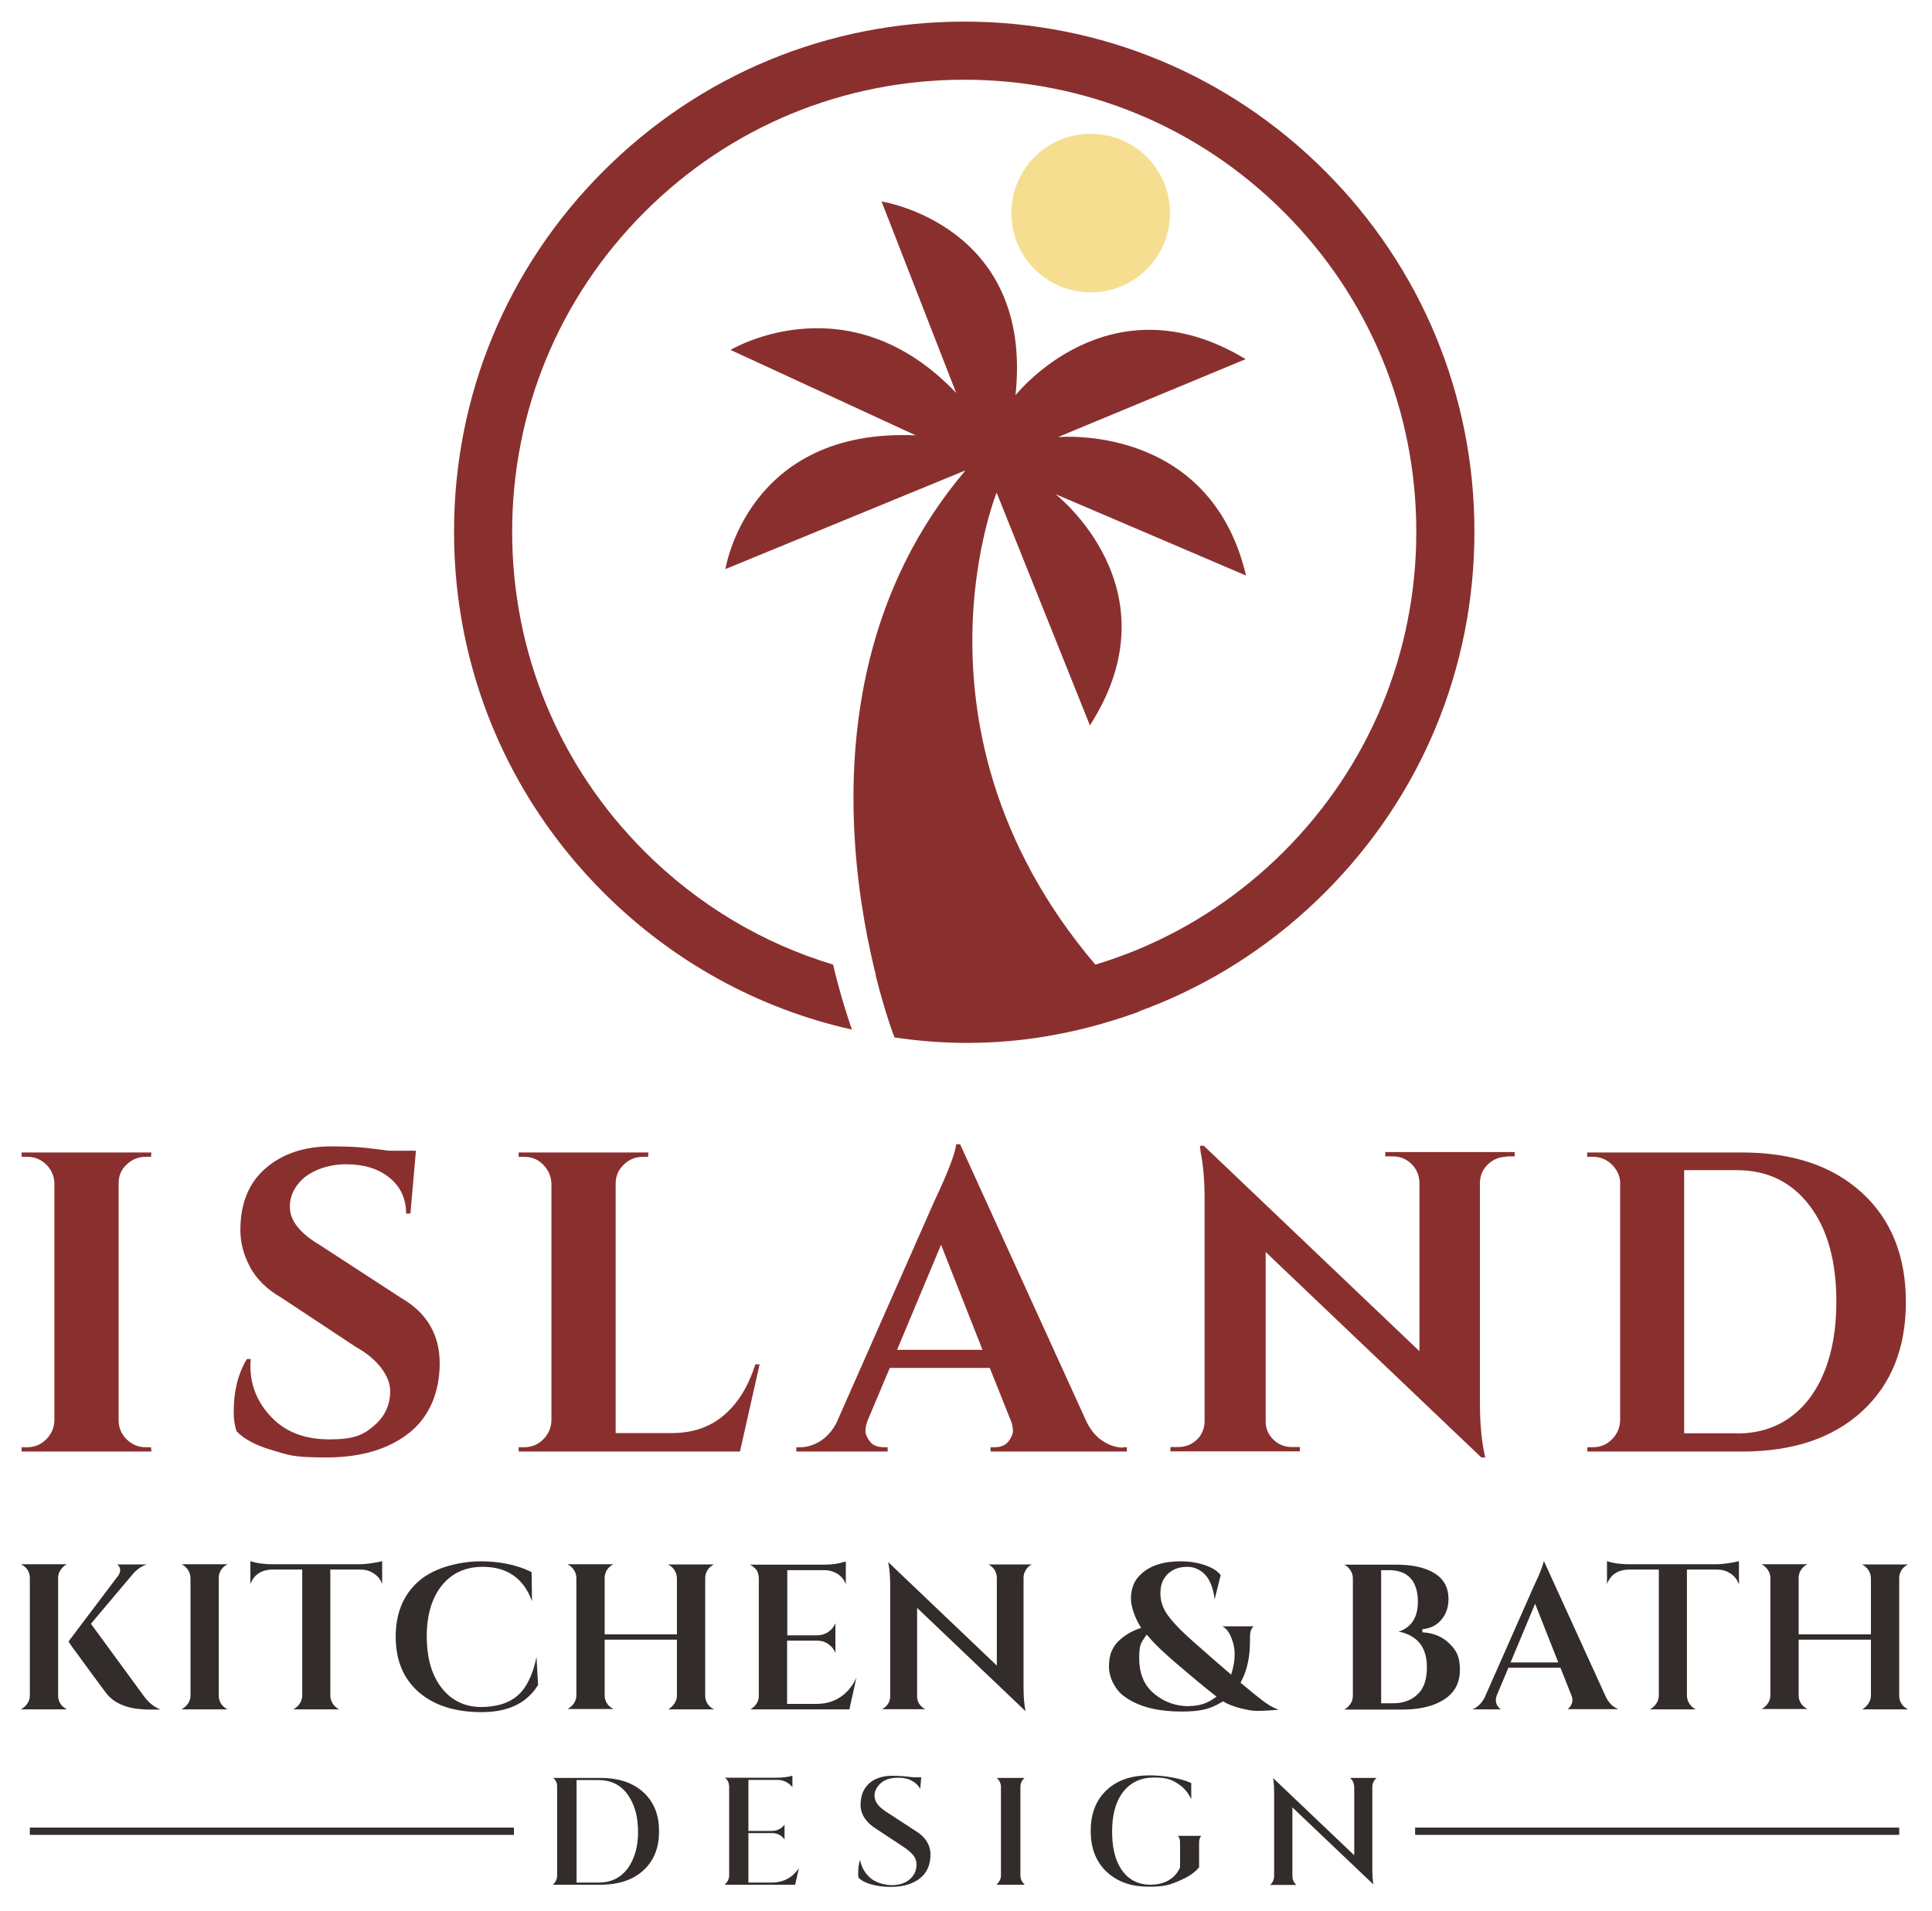
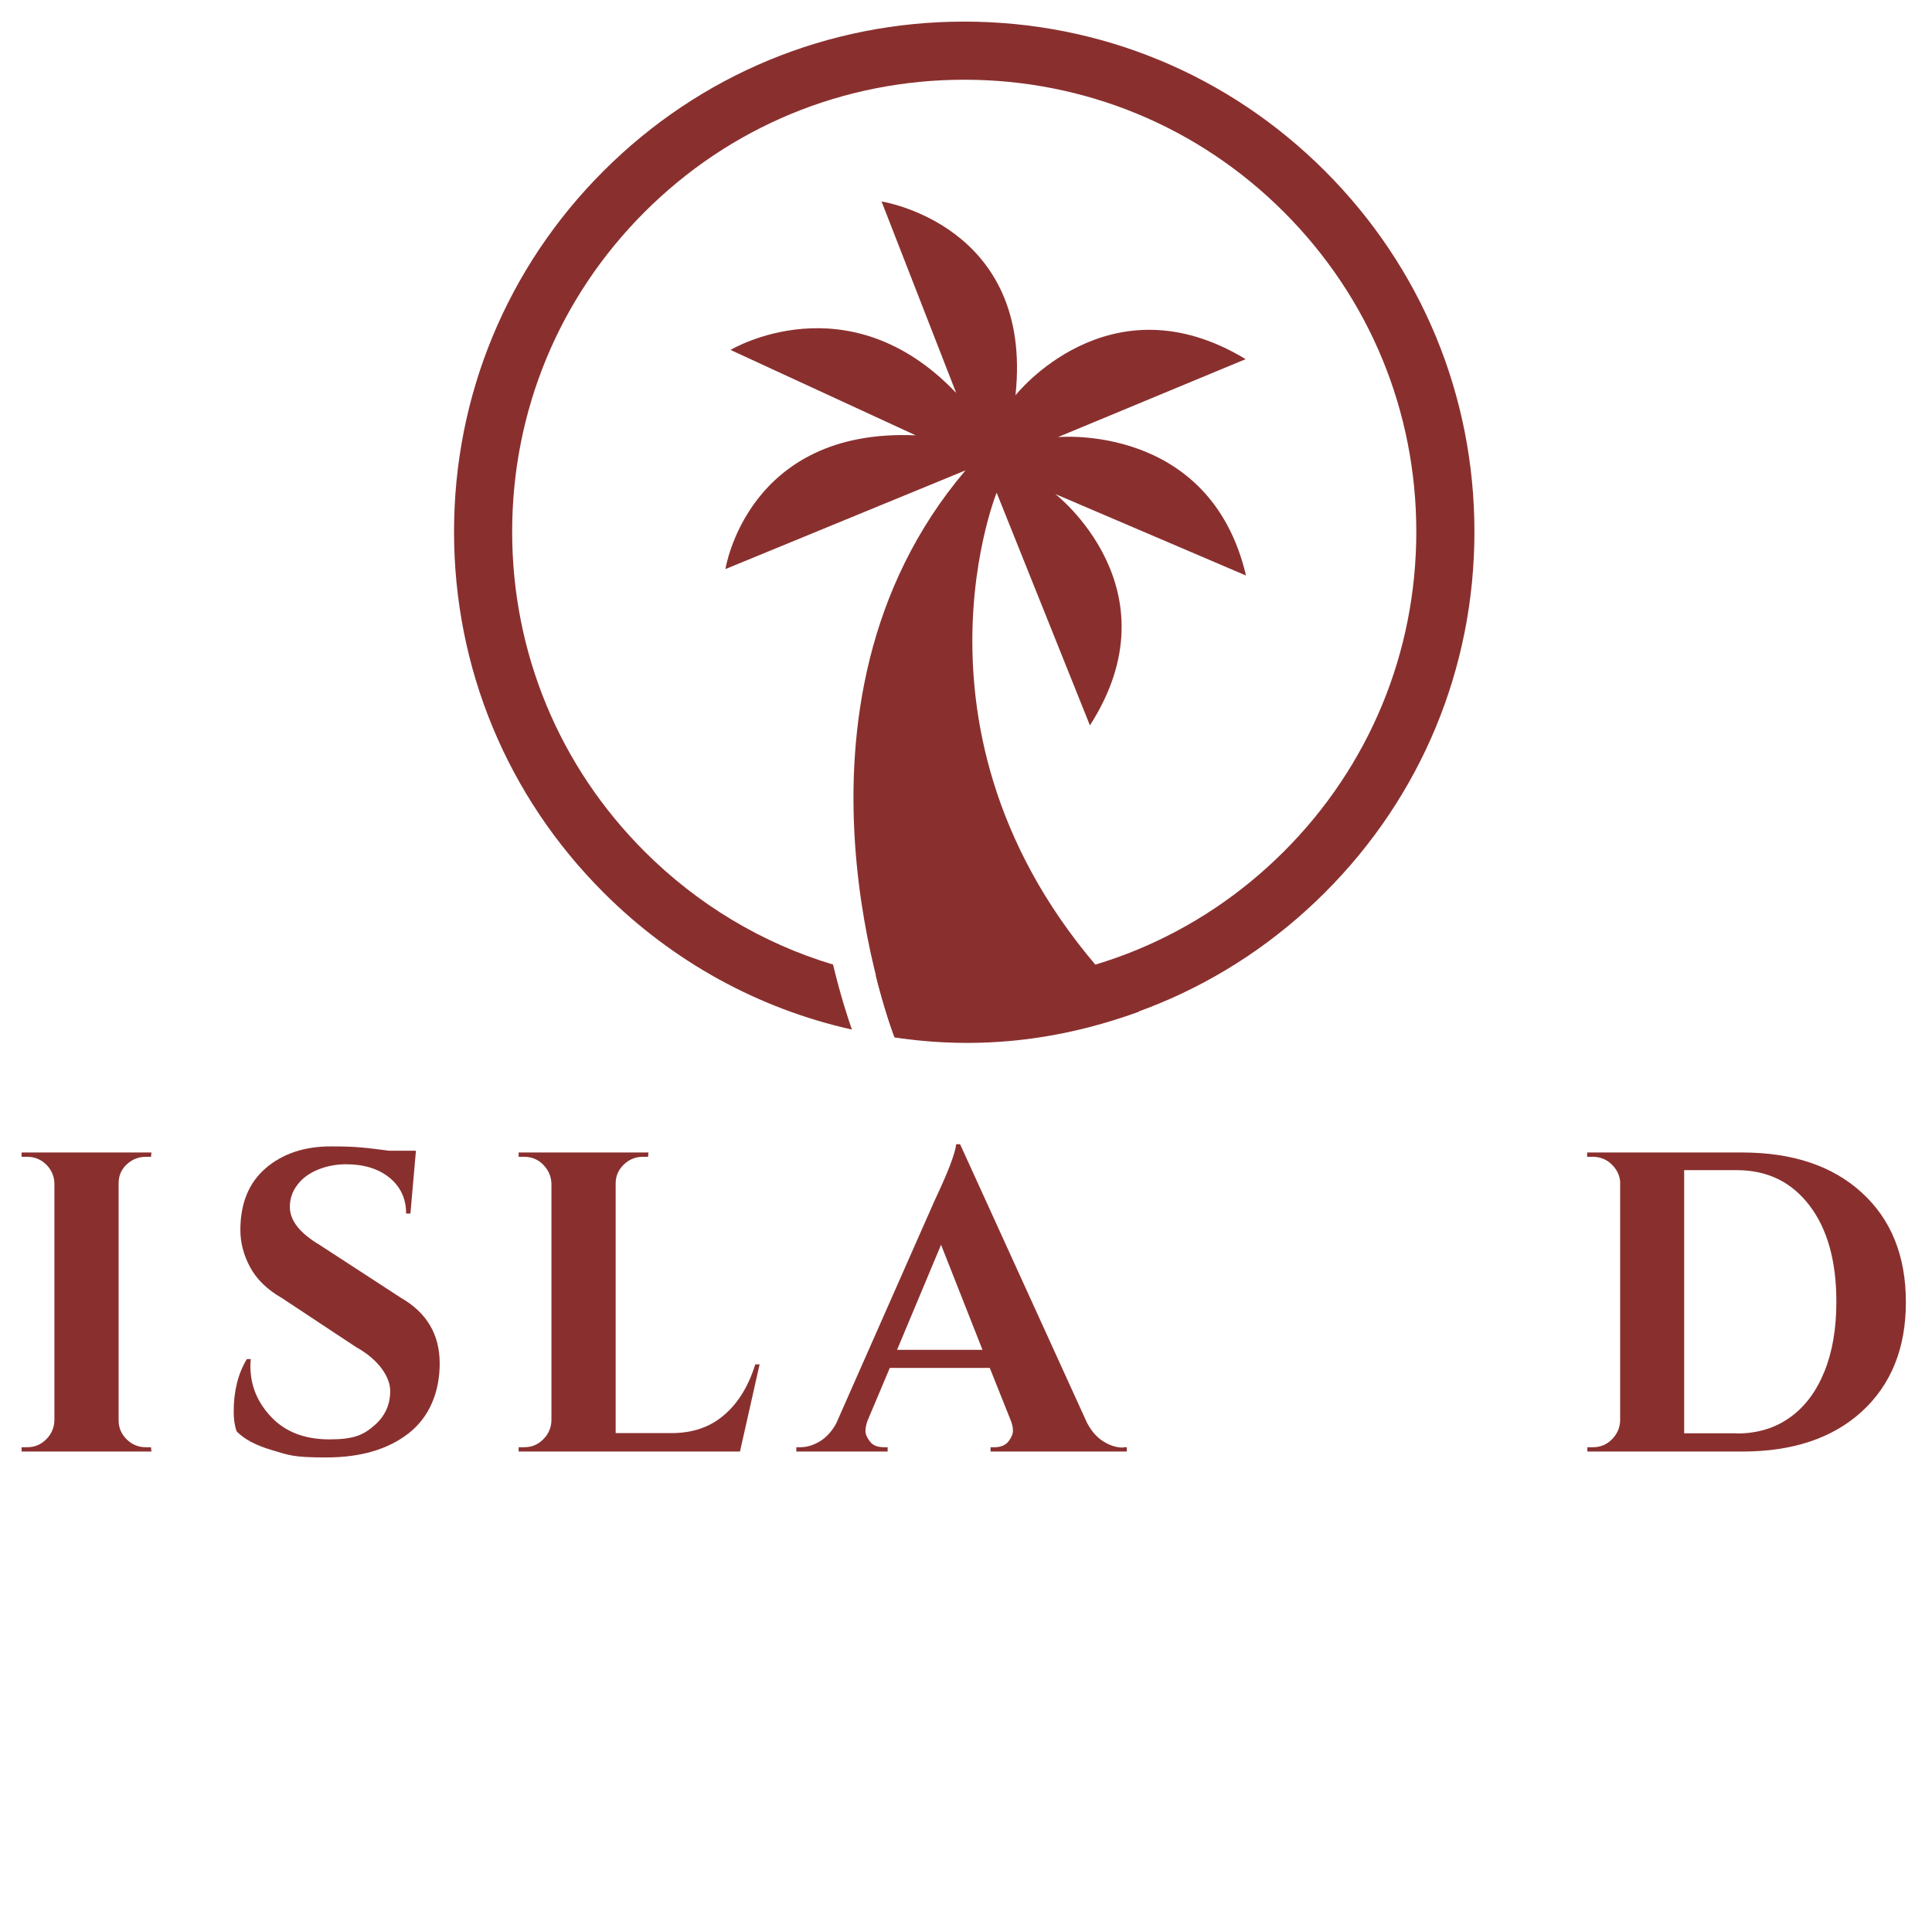
<svg xmlns="http://www.w3.org/2000/svg" version="1.1" viewBox="0 0 983.8 973.3">
  <defs>
    <style>
      .cls-1 {
        fill: #322c2b;
        fill-rule: evenodd;
      }

      .cls-2 {
        fill: #89302f;
      }

      .cls-3 {
        fill: #f6de91;
      }
    </style>
  </defs>
  <g>
    <g id="Layer_1">
-       <path class="cls-1" d="M948.5,870.5h23.1c-.8-.4-1.5-.9-2.2-1.5-1.5-1.5-2.3-3.3-2.3-5.5v-59.8c0-2.1.8-4,2.3-5.5.7-.6,1.4-1.2,2.2-1.5h-23.4c.8.4,1.5.9,2.1,1.5,1.5,1.5,2.3,3.3,2.4,5.4v28.7h-36.8v-28.7c0-2.1.8-4,2.3-5.5.7-.6,1.4-1.2,2.2-1.5h-23.4c.8.4,1.5.9,2.1,1.5,1.5,1.5,2.3,3.3,2.4,5.4v59.9c0,2.1-.9,3.9-2.4,5.4-.6.6-1.4,1.2-2.1,1.5h23.4c-.8-.4-1.5-.9-2.2-1.5-1.5-1.5-2.3-3.3-2.3-5.5v-28.3h36.8v28.5c0,2.3-1.2,4.3-2.9,5.9-.4.4-.9.7-1.3.9M885.5,806.6v-11.6c-1.4.4-3.1.7-4.4.9-2.4.4-5,.7-7.4.7h-43.6c-3.7,0-8.2-.3-11.8-1.6v11.7c.5-1.4,1.3-2.8,2.4-4,2.3-2.4,5.3-3.3,8.5-3.4h15.5v64.5c-.2,2-1,3.8-2.5,5.2-.6.6-1.3,1.1-2.1,1.5h23.4c-.8-.4-1.5-.9-2.1-1.5-1.5-1.5-2.3-3.3-2.4-5.4v-64.3h15.4c2.2,0,4.3.5,6.1,1.6,2.5,1.4,4,3.3,4.8,5.6ZM769.2,846.6l12.5-29.9,11.8,29.9h-24.3ZM786.1,795.1c-.9,4-3.8,10-5.2,13l-25,56.6c-1.1,2-2.5,3.7-4.4,4.9-.6.4-1.2.7-1.8.9h14.6c-.5-.3-.9-.6-1.2-1.1-.8-.9-1.4-2-1.4-3.3s.2-2,.6-3l5.8-13.8h26.5l5.5,13.8c.4.9.6,1.9.6,2.9s-.6,2.4-1.3,3.3c-.4.5-.8.8-1.2,1.1h25.9c-.7-.3-1.3-.6-1.9-1-1.9-1.2-3.4-3-4.4-5.1l-31.6-69.3ZM712,830.9c3.4.5,6.6,1.9,9.3,4.2,4,3.5,5.3,8.7,5.3,13.9s-1,10.2-4.7,13.8c-3.4,3.3-7.8,4.6-12.7,4.6h-5.9v-67.8h4c10.3,0,14.7,6.3,14.7,16.2,0,4.2-1,8.8-4.2,11.8-1.7,1.7-3.7,2.8-5.9,3.4ZM684.4,796.7c.8.4,1.5.9,2.1,1.5,1.5,1.5,2.3,3.3,2.4,5.4v60.1c0,1.3-.4,2.6-1.1,3.8-.9,1.4-2,2.4-3.3,3.1h29.3c7.4,0,15.5-1.1,21.8-5.3,5.3-3.5,7.8-8.5,7.8-14.9s-1.5-9.6-5.1-13.2c-3.6-3.6-8.1-5.5-13.2-5.9h-.8c0,0,0-1.7,0-1.7h.8c4.8-.7,8.3-3.1,10.6-7.3,1.3-2.4,1.9-5.1,1.9-7.9,0-5.7-2.2-10.2-7.1-13.2-5.7-3.5-12.9-4.4-19.5-4.4h-26.6ZM605.6,868.9c-6.7,0-12.6-2-17.8-6.3-5.6-4.6-7.7-11-7.7-18.1s.9-7.7,3.1-11.1l.7-1,.8.9c4.2,5,9.8,9.9,14.8,14.2,6.3,5.4,12.6,10.7,19.1,15.8l.9.7-1,.7c-3.8,2.8-8.1,4.1-12.9,4.1ZM650.9,870.6c-2.6-.9-5-2.4-7.2-4-3.9-2.9-7.7-6.1-11.4-9.2l-.6-.5.3-.6c3.4-6.3,4.5-13.5,4.5-20.5v-1.8c0-1.5.1-3.3.9-4.6.3-.5.6-.9,1-1.2h-16c1.8.9,3.1,2.5,4,4.4,1.4,3,2.3,6.2,2.3,9.6s-.5,6.3-1.4,9.3l-.4,1.3-1-.9c-4.9-4.1-9.7-8.4-14.5-12.6-5.3-4.6-11.9-10.4-16.2-16-2.6-3.4-4.3-7.3-4.3-11.7s1-7.2,3.6-9.9c2.7-2.8,6.4-3.8,10.2-3.8s7.9,2,10.3,5.7c2.1,3.3,3.1,7.1,3.5,10.9l3.1-12.4c-2-2.5-5-4-7.9-5-4-1.4-8.2-2-12.5-2-8,0-16.3,1.8-21.7,8.1-2.6,3.1-3.6,6.9-3.6,10.9s2,9.7,4.6,13.9l.6,1-1.1.4c-3.9,1.3-7.3,3.4-10.3,6.2-1.6,1.5-2.8,3.3-3.7,5.4-1,2.4-1.3,5.2-1.3,7.8s.8,5.9,2.3,8.6c1.4,2.6,3.3,5,5.8,6.7,8.2,5.9,18.9,7.5,28.8,7.5s14.5-1.2,20.7-4.9l.5-.3.5.3c4,2.3,8.9,3.5,13.4,4.3,3.8.6,9.9,0,14.3-.3ZM525.4,796.7h-22.1c.7.3,1.4.8,2,1.4,1.5,1.4,2.2,3.2,2.3,5.3v44.8l-55.3-52.7h0c.8,4,1,8.2,1,12.1v56.1c0,2.1-.7,3.9-2.2,5.3-.6.6-1.3,1.1-2,1.4h22.1c-.7-.3-1.4-.8-2-1.4-1.5-1.4-2.2-3.2-2.2-5.2v-45l55.2,52.6c-.8-4-1-8.3-1-12.3v-55.8c0-1.3.4-2.5,1.1-3.7.8-1.4,1.9-2.3,3.1-2.9ZM382,870.5h50.5l3.6-16.1c-1.5,3.2-3.6,6.2-6.4,8.5-3.9,3.3-8.7,4.8-13.8,4.8h-15.1v-32.2h15.4c2.7,0,5.1,1,7.1,3,.9.9,1.6,2,2.1,3.2v-15.1c-.5,1.2-1.2,2.2-2.1,3.2-2,2-4.4,2.9-7.2,3h-15.2v-33.2h19.1c2.1,0,4.2.6,6,1.6,2.4,1.4,3.9,3.3,4.7,5.6v-11.6c-1,.3-2.2.5-3.1.8-2.9.7-6,.8-9,.8h-36.8c1,.5,1.9,1.1,2.7,1.9,1.3,1.2,1.8,3,1.9,4.8v60.2c0,2.1-.9,3.9-2.4,5.4-.7.6-1.4,1.2-2.1,1.5ZM340.5,870.5h23.1c-.8-.4-1.5-.9-2.2-1.5-1.5-1.5-2.3-3.3-2.3-5.5v-59.8c0-2.1.8-4,2.3-5.5.7-.6,1.4-1.2,2.2-1.5h-23.4c.8.4,1.5.9,2.1,1.5,1.5,1.5,2.3,3.3,2.4,5.4v28.7h-36.8v-28.7c0-2.1.8-4,2.3-5.5.7-.6,1.4-1.2,2.2-1.5h-23.4c.8.4,1.5.9,2.1,1.5,1.5,1.5,2.3,3.3,2.4,5.4v59.9c0,2.1-.9,3.9-2.4,5.4-.7.6-1.4,1.2-2.1,1.5h23.4c-.8-.4-1.5-.9-2.2-1.5-1.5-1.5-2.3-3.3-2.3-5.5v-28.3h36.8v28.5c0,2.3-1.2,4.3-2.9,5.9-.4.4-.9.7-1.3.9ZM274,858.2l-.8-14.4c-1.4,6.8-4,14.3-8.9,19-5.3,5.1-12.7,6.5-19.8,6.5-8.2-.2-14.9-3.5-19.9-10.1-5.6-7.4-7.3-16.9-7.3-25.9s1.8-18.5,7.6-25.8c5.3-6.6,12.4-9.6,20.9-9.6,12.8,0,21,6.2,25.1,17.5l-.2-14.8c-8-4-17.1-5.5-26-5.5s-23,2.5-31.7,10.3c-8.3,7.4-11.5,17.2-11.5,28.1s3.2,20.7,11.6,28.1c8.9,7.8,20.6,10.3,32.1,10.3,11.8,0,22.3-3.4,28.7-13.7ZM194.6,806.6v-11.6c-1.4.4-3.1.7-4.4.9-2.5.4-5,.7-7.4.7h-43.5c-3.7,0-8.2-.3-11.8-1.6v11.7c.5-1.4,1.3-2.8,2.4-4,2.3-2.4,5.3-3.3,8.5-3.4h15.5v64.5c-.2,2-1,3.8-2.5,5.2-.6.6-1.3,1.1-2.1,1.5h23.4c-.8-.4-1.5-.9-2.1-1.5-1.5-1.5-2.3-3.3-2.4-5.4v-64.3h15.4c2.2,0,4.3.5,6.1,1.6,2.5,1.4,4,3.3,4.8,5.6ZM92.5,870.5h23.4c-.8-.4-1.5-.9-2.2-1.5-1.5-1.5-2.3-3.3-2.3-5.5v-60c0-2.1.8-3.9,2.3-5.4.6-.6,1.4-1.1,2.1-1.5h-23.3c.8.4,1.5.9,2.1,1.5,1.5,1.5,2.3,3.3,2.4,5.4v60c0,2.1-.9,3.9-2.4,5.4-.7.6-1.4,1.2-2.1,1.5ZM81.6,870.5c-3.2-1.2-5.8-3.5-8-6.3l-27.3-37.3,21.5-25.5c2-2.3,4.3-3.8,6.9-4.7h-15c.4.3.8.7,1.1,1.3.3.6.4,1.3.4,1.9s-.5,1.8-1,2.5l-25.3,33.5c1.1,2,3.6,5.1,4.8,6.8,4.7,6.5,9.4,12.9,14.2,19.3,5.2,7,14.3,8.6,22.5,8.6h5.1ZM261.7,934.4H15.2v-3.7h246.5v3.7ZM967.1,934.4h-246.5v-3.7h246.5v3.7ZM700.8,905.4h-13.3c0,0,.1.1.2.2,1.2,1.2,1.8,2.6,1.9,4.4v34.8l-41.3-39.3c.4,2.5.5,5.2.5,7.7v42.1c0,1.7-.6,3.2-1.8,4.4,0,0-.1.1-.2.2h13.3c0,0-.1-.1-.2-.2-1.2-1.2-1.8-2.6-1.8-4.3v-35l41.2,39.2c-.4-2.6-.5-5.3-.5-7.8v-41.9c0-1.1.3-2.1.9-3,.3-.6.7-1,1.2-1.4ZM610.6,951.2v-13c0-1.2.3-2.4,1.1-3.3h-11.9c.8.9,1.1,2,1.1,3.3v12.8c-.8,1.9-2,3.5-3.5,4.9-3.3,2.8-7.2,3.9-11.5,3.9-6.1,0-11.1-2.4-14.6-7.4-4-5.7-5-13-5-19.8s1.2-14.3,5.5-19.9c4-5.3,9.5-7.5,16-7.5s9,1.1,12.8,3.7c2.7,1.9,4.7,4.5,6,7.4v-8.3c-2.9-1.3-6-2.1-9-2.7-4.1-.8-8.2-1.2-12.3-1.2-8.1,0-15.9,1.9-21.9,7.6-5.8,5.5-8,12.8-8,20.7s2.2,15.2,8,20.7c5.9,5.6,13.4,7.7,21.4,7.7s10.9-.9,15.9-3.1c3.5-1.5,7.3-3.6,9.7-6.6ZM507.6,959.8h14.2c0,0-.2-.2-.3-.3-1.2-1.2-1.9-2.7-1.9-4.5v-45c0-1.7.6-3.2,1.9-4.4,0,0,.2-.2.2-.2h-14.1c0,0,.2.2.2.2,1.2,1.2,1.9,2.7,1.9,4.4v45c0,1.7-.7,3.2-1.9,4.4,0,0-.2.2-.3.3ZM437.5,956.5c1.6,1.6,4.1,2.5,6.1,3.1,3.2.9,6.5,1.3,9.9,1.3,5.3,0,10.6-1,14.9-4.3,3.9-3.1,5.4-7.3,5.4-12.2s-2.6-8.8-6.8-11.5l-15.5-10.1c-1.9-1.2-4.2-3-5.3-5-.6-1.1-.9-2.4-.9-3.7s.7-3.2,1.7-4.4c2.4-3.3,6.2-4.4,10.1-4.4s6.5.7,9.1,2.8c1,.8,1.8,1.8,2.4,2.9l.5-5.9h-4c-3.6-.5-7.3-.8-10.9-.8s-8.1.9-11.3,3.6c-2.9,2.5-4.3,5.7-4.6,9.6,0,.5-.1.9-.1,1.4,0,5.3,3,9.1,7.3,12l14.1,9.3c1.8,1.2,3.9,2.7,5.3,4.4,1.2,1.4,1.8,3.1,1.8,5,0,3-1.2,5.5-3.5,7.5-2.6,2.2-5.9,2.9-9.2,2.9s-8.7-1.2-11.8-4.6c-2.3-2.4-3.7-5.1-4.2-8.3-.7,2-1,4.2-1,6.4s0,2.1.4,3.1ZM369,959.8h35.9l1.9-8.4c-.9,1.3-2,2.5-3.2,3.6-3.1,2.6-6.7,3.7-10.7,3.7h-11.8v-25.2h12.1c2.2,0,4.1.8,5.6,2.4.2.3.5.5.7.8v-7.5c-.2.3-.5.6-.7.8-1.6,1.6-3.5,2.4-5.8,2.4h-11.9v-26h14.8c1.7,0,3.3.4,4.8,1.3,1.2.7,2.1,1.5,2.8,2.5v-5.9c-.6.1-1.2.3-1.7.4-2.2.5-4.6.6-6.8.6h-25.9c.2.2.4.3.6.5,1.1,1,1.5,2.4,1.6,4v45.2c0,1.7-.7,3.2-1.9,4.4,0,0-.2.2-.3.3ZM304.8,958.7h-11.2v-52.2h11.2c6.1,0,11.1,2.3,14.7,7.2,1.8,2.5,3.1,5.3,4,8.3,1.1,3.7,1.4,7.8,1.4,11.6s-.7,8.7-2.4,12.7c-1.5,3.7-3.7,6.9-6.9,9.2-3.2,2.3-6.9,3.2-10.8,3.2ZM281.7,905.4s0,0,0,0c1.3,1.1,2,2.5,2,4.2v45.5c0,1.7-.7,3.2-1.9,4.4,0,0-.2.2-.3.3h24.2c8,0,15.9-1.8,21.9-7.3,5.8-5.3,8-12.2,8-19.9s-2.2-14.6-8-19.9c-6-5.5-13.9-7.3-21.9-7.3h-24.1ZM10.7,870.5h23.4c-.8-.4-1.5-.9-2.2-1.5-1.5-1.5-2.3-3.3-2.3-5.5v-60c0-1.4.4-2.7,1.1-3.8.9-1.4,2-2.4,3.3-3.1H10.7c.2,0,.3.2.5.3,2.6,1.4,3.9,3.7,4,6.6v60c0,2.1-.9,3.9-2.4,5.4-.6.6-1.4,1.2-2.1,1.5Z" />
      <path class="cls-2" d="M674.7,87.1c-49.1-49.1-114.3-76.1-183.7-76.1s-134.6,27-183.7,76.1c-49.1,49.1-76.1,114.3-76.1,183.7s27,134.6,76.1,183.7c35.3,35.3,79,59.2,126.5,69.8-1.8-5.2-5.7-16.8-9.6-33.1-35.9-10.8-68.8-30.4-96-57.6-43.5-43.5-67.4-101.3-67.4-162.8s23.9-119.3,67.4-162.8c43.5-43.5,101.3-67.4,162.8-67.4s119.3,23.9,162.8,67.4c43.5,43.5,67.4,101.3,67.4,162.8s-23.9,119.3-67.4,162.8c-43.5,43.5-101.3,67.4-162.8,67.4s-30.4-1.5-45.1-4.4c4.9,19.4,9.4,31.3,9.6,31.6,11.7,1.6,23.5,2.4,35.5,2.4,69.4,0,134.6-27,183.7-76.1,49.1-49.1,76.1-114.3,76.1-183.7s-27-134.6-76.1-183.7Z" />
      <path class="cls-2" d="M491.5,239.6l-122.1,50.2s11.1-71.9,96.9-68.1l-94.3-43.5s59.8-36,114.9,21.9l-38-97.5s77.5,11.9,68.2,98.7c0,0,47.6-60.6,117.2-18.4l-95.6,39.7s77.4-7.4,95.8,70.5l-97.1-41.5s62.3,48.2,17.6,117.8l-47.5-118.5s-56.7,139.6,72.7,264.2c-41.5,15.2-83,19.5-124.6,13.2,0,0-66-168.6,36-288.7Z" />
      <g>
        <path class="cls-2" d="M13.8,737c3.8,0,7-1.3,9.7-4,2.7-2.7,4.1-5.9,4.2-9.7v-120.7c-.1-3.8-1.6-7-4.2-9.6-2.7-2.6-5.9-3.9-9.7-3.9h-2.8v-2.2h66.1l-.2,2.2h-2.6c-3.8,0-7,1.3-9.8,3.9-2.8,2.6-4.1,5.8-4.1,9.6v120.7c0,3.8,1.4,7,4.1,9.7,2.8,2.7,6,4,9.8,4h2.6l.2,2.2H11v-2.2h2.8Z" />
        <path class="cls-2" d="M119,718.9c0-10.4,2.2-19.4,6.7-26.8h2c-.1,1.2-.2,2.3-.2,3.5,0,10,3.6,18.7,10.8,26.2,7.2,7.5,17,11.2,29.5,11.2s17.3-2.3,22.7-7c5.4-4.6,8.2-10.5,8.2-17.6s-5.8-16-17.4-22.4l-37.8-25c-7.5-4.3-12.9-9.6-16.2-15.8-3.3-6.2-4.9-12.4-4.9-18.8,0-13.6,4.3-24.1,12.9-31.5,8.6-7.4,19.7-11.1,33.2-11.1s17.8.7,29.6,2.2h13.7l-2.8,32h-2.2c0-7.5-2.8-13.6-8.4-18.2-5.6-4.6-13-6.9-22.3-6.9s-19.5,3.5-24.6,10.4c-2.6,3.3-3.9,7.1-3.9,11.3,0,7,5.1,13.4,15.2,19.4l41.5,27c13,7.5,19.6,18.6,19.6,33.3s-5.3,27.4-15.8,35.6c-10.5,8.2-24.5,12.3-41.9,12.3s-19-1.2-27.3-3.6c-8.3-2.4-14.5-5.6-18.4-9.7-1-2.8-1.5-6.1-1.5-10Z" />
        <path class="cls-2" d="M266.9,737c3.8,0,7-1.3,9.7-4,2.7-2.7,4.1-5.9,4.2-9.7v-120.5c-.1-3.8-1.6-7-4.2-9.7-2.7-2.7-5.9-4-9.7-4h-2.8v-2.2h66.1l-.2,2.2h-2.6c-3.8,0-7,1.3-9.8,4-2.8,2.7-4.1,5.9-4.1,9.7v127h28.5c10.6,0,19.5-3,26.6-9.1,7.2-6.1,12.5-14.7,16-25.9h2.2l-10,44.4h-112.7v-2.2h2.8Z" />
        <path class="cls-2" d="M571.8,737h2v2.2h-69.4v-2.2h2c3.2,0,5.5-1,7.1-2.9,1.5-2,2.3-3.8,2.3-5.5s-.4-3.5-1.1-5.2l-10.7-26.8h-50.9l-11.3,26.8c-.7,1.9-1.1,3.7-1.1,5.3s.8,3.5,2.3,5.4c1.5,2,3.9,2.9,7.3,2.9h1.7v2.2h-46.5v-2.2h2c3.3,0,6.7-1,10-3,3.3-2,6.1-5.1,8.3-9.1l50.2-113.7c6.8-14.4,10.4-23.8,10.9-28.5h2l64.6,141.8c2.2,4.2,4.9,7.4,8.3,9.5,3.3,2.1,6.7,3.2,10.2,3.2ZM456.8,687.4h43.5l-21.1-53.5-22.4,53.5Z" />
-         <path class="cls-2" d="M767.1,589.1c-3.6,0-6.7,1.3-9.4,3.8-2.6,2.5-4,5.6-4.1,9.2v112.2c0,9.7.7,17.9,2,24.6l.7,3.3h-2l-109.8-104.6v86.3c0,3.6,1.3,6.7,3.9,9.2,2.6,2.5,5.7,3.8,9.4,3.8h4.1v2.2h-65.9v-2.2h3.9c3.8,0,7-1.3,9.6-3.8,2.6-2.5,3.9-5.7,3.9-9.5v-112.9c0-9.6-.7-17.5-2-23.9l-.4-3.3h2l109.8,104.6v-85.9c-.1-3.8-1.5-6.9-4.1-9.5-2.6-2.5-5.7-3.8-9.4-3.8h-3.9v-2.2h65.9v2.2h-4.1Z" />
        <path class="cls-2" d="M948.1,607.4c14.9,13.6,22.4,32.2,22.4,55.7s-7.5,42-22.4,55.7c-14.9,13.6-35.2,20.4-60.9,20.4h-78.9v-2.2h2.8c3.8,0,7-1.3,9.7-4,2.7-2.7,4.1-5.9,4.2-9.7v-121.8c-.4-3.5-2-6.4-4.6-8.8-2.6-2.4-5.7-3.6-9.4-3.6h-2.8v-2.2h78.9c25.7,0,46,6.8,60.9,20.4ZM884.4,730c10.4,0,19.5-2.7,27.1-8.2,7.6-5.4,13.4-13.2,17.5-23.3,4.1-10.1,6.1-21.9,6.1-35.6,0-20.6-4.5-36.9-13.6-48.9-9.1-12-21.4-18.1-37.1-18.1h-26.8v134h26.8Z" />
      </g>
-       <circle class="cls-3" cx="555.4" cy="108.5" r="40.4" />
    </g>
  </g>
</svg>